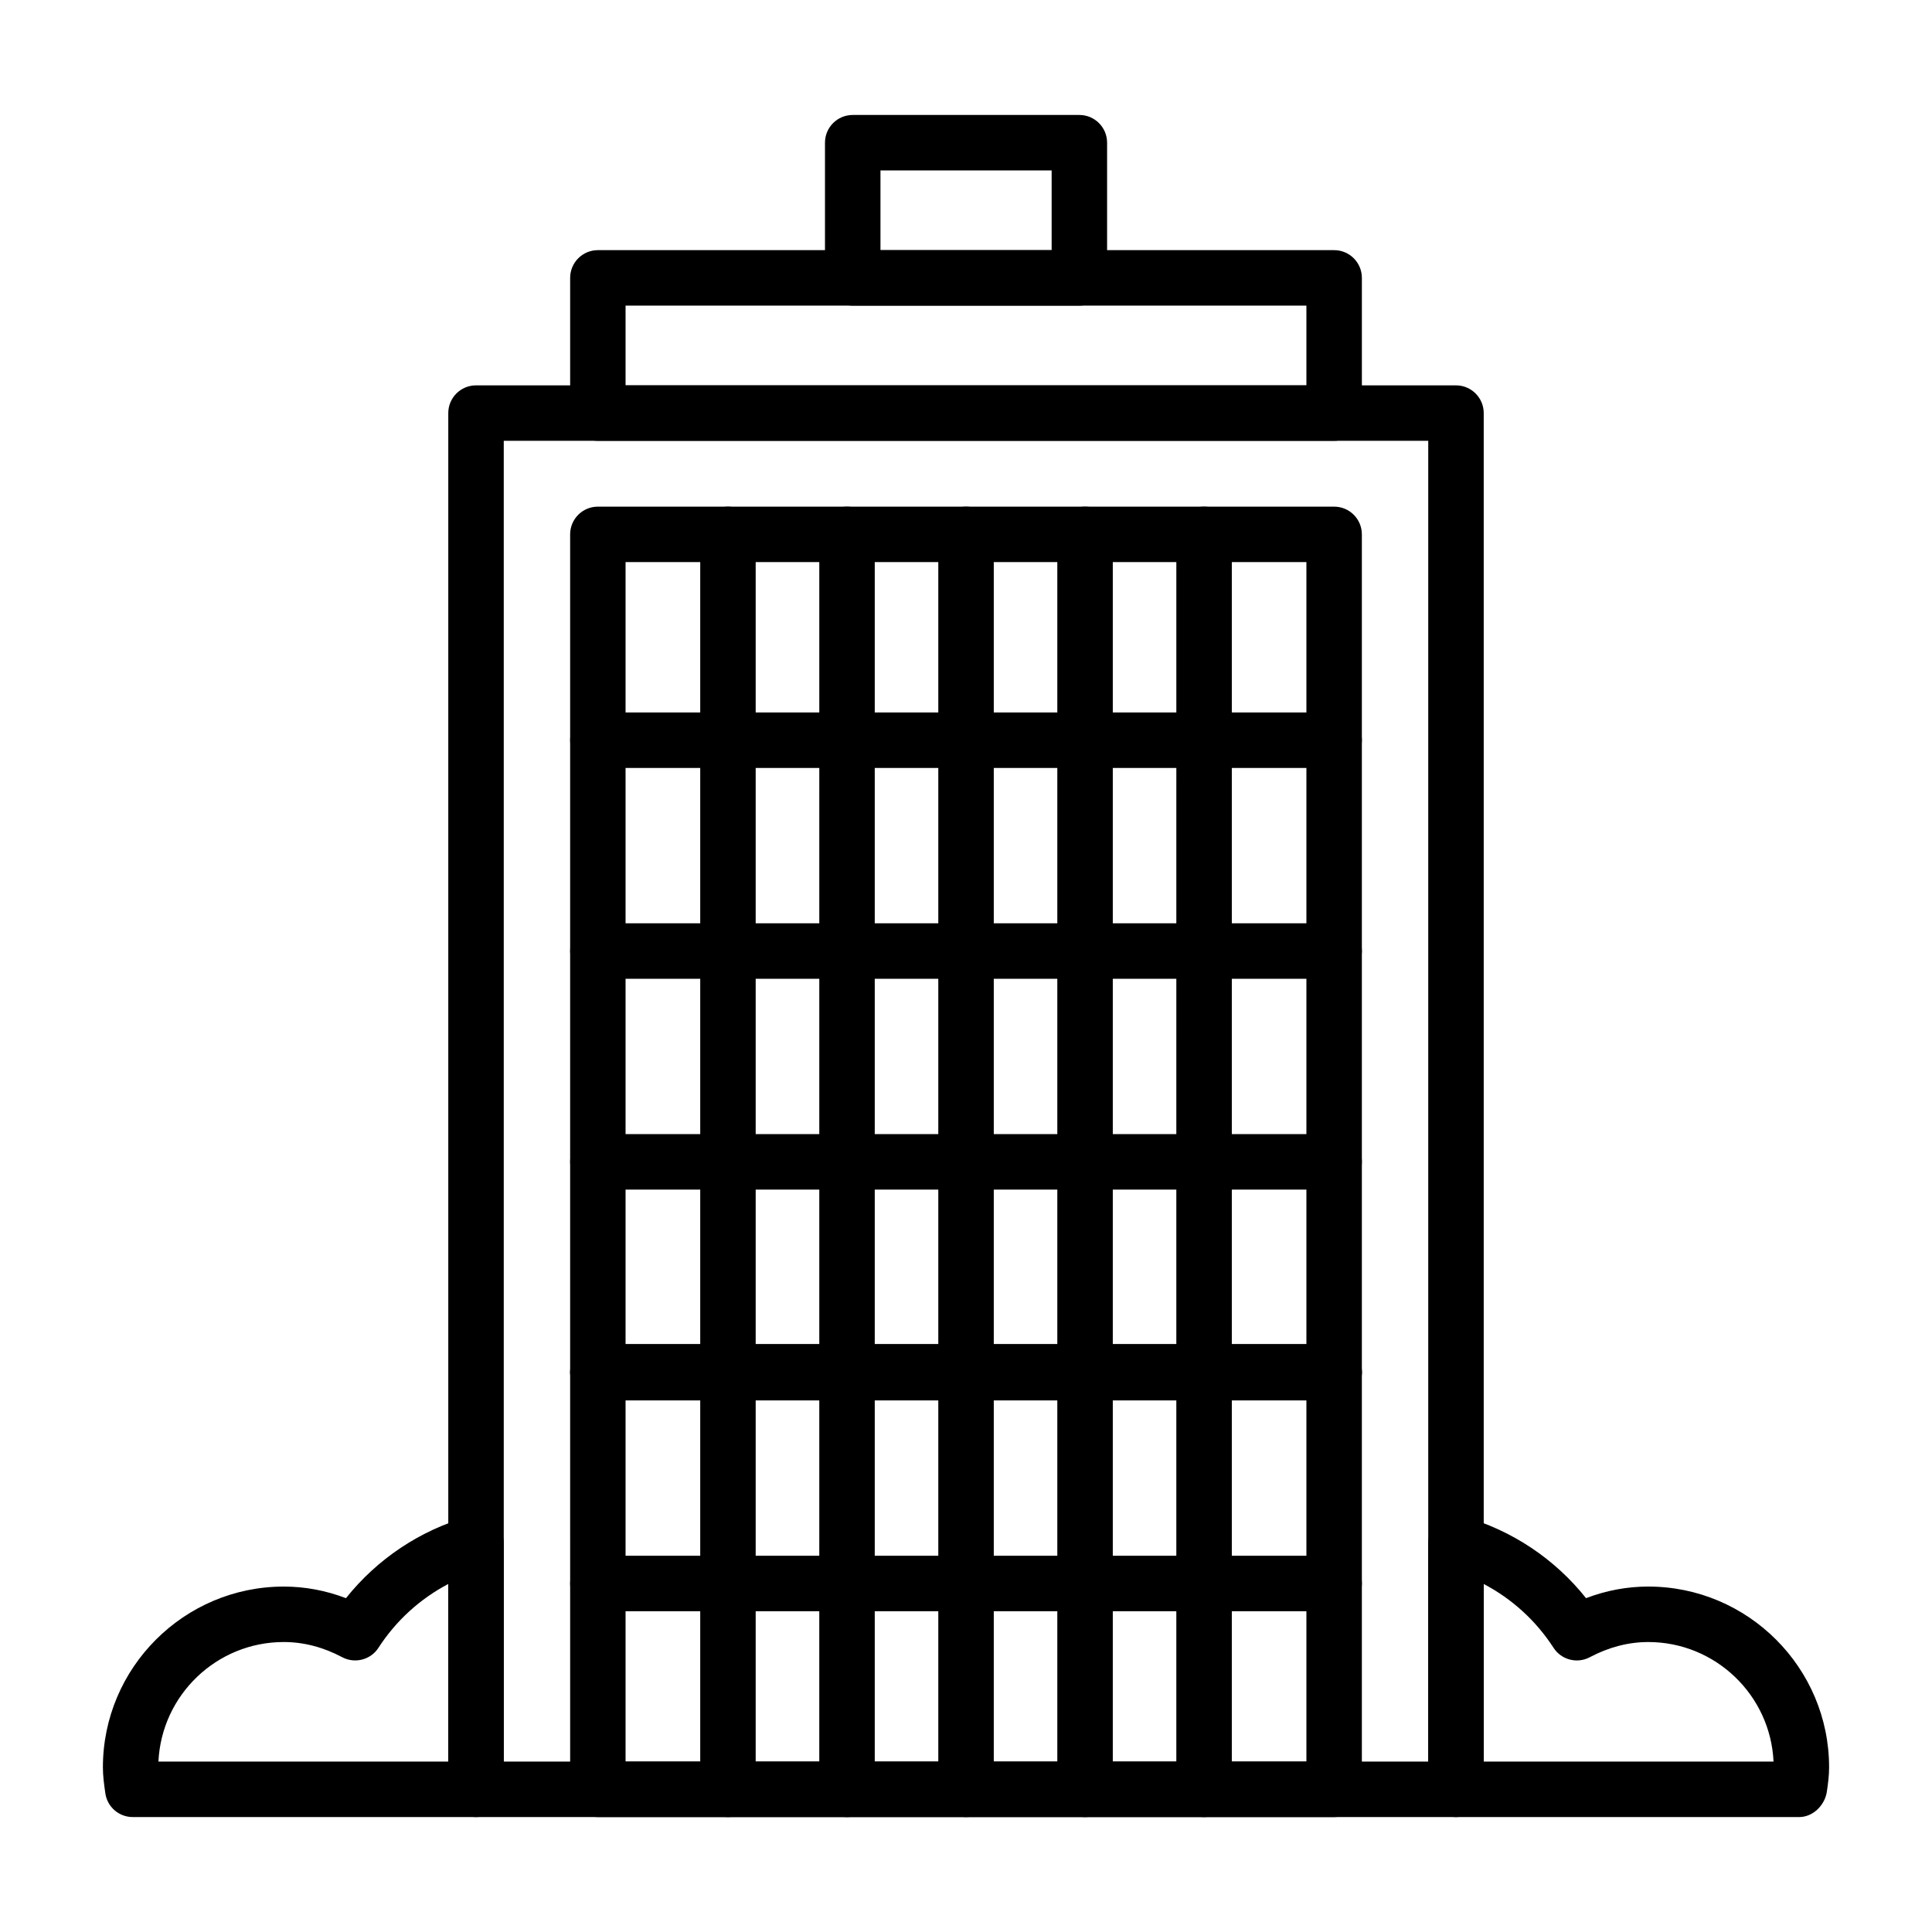
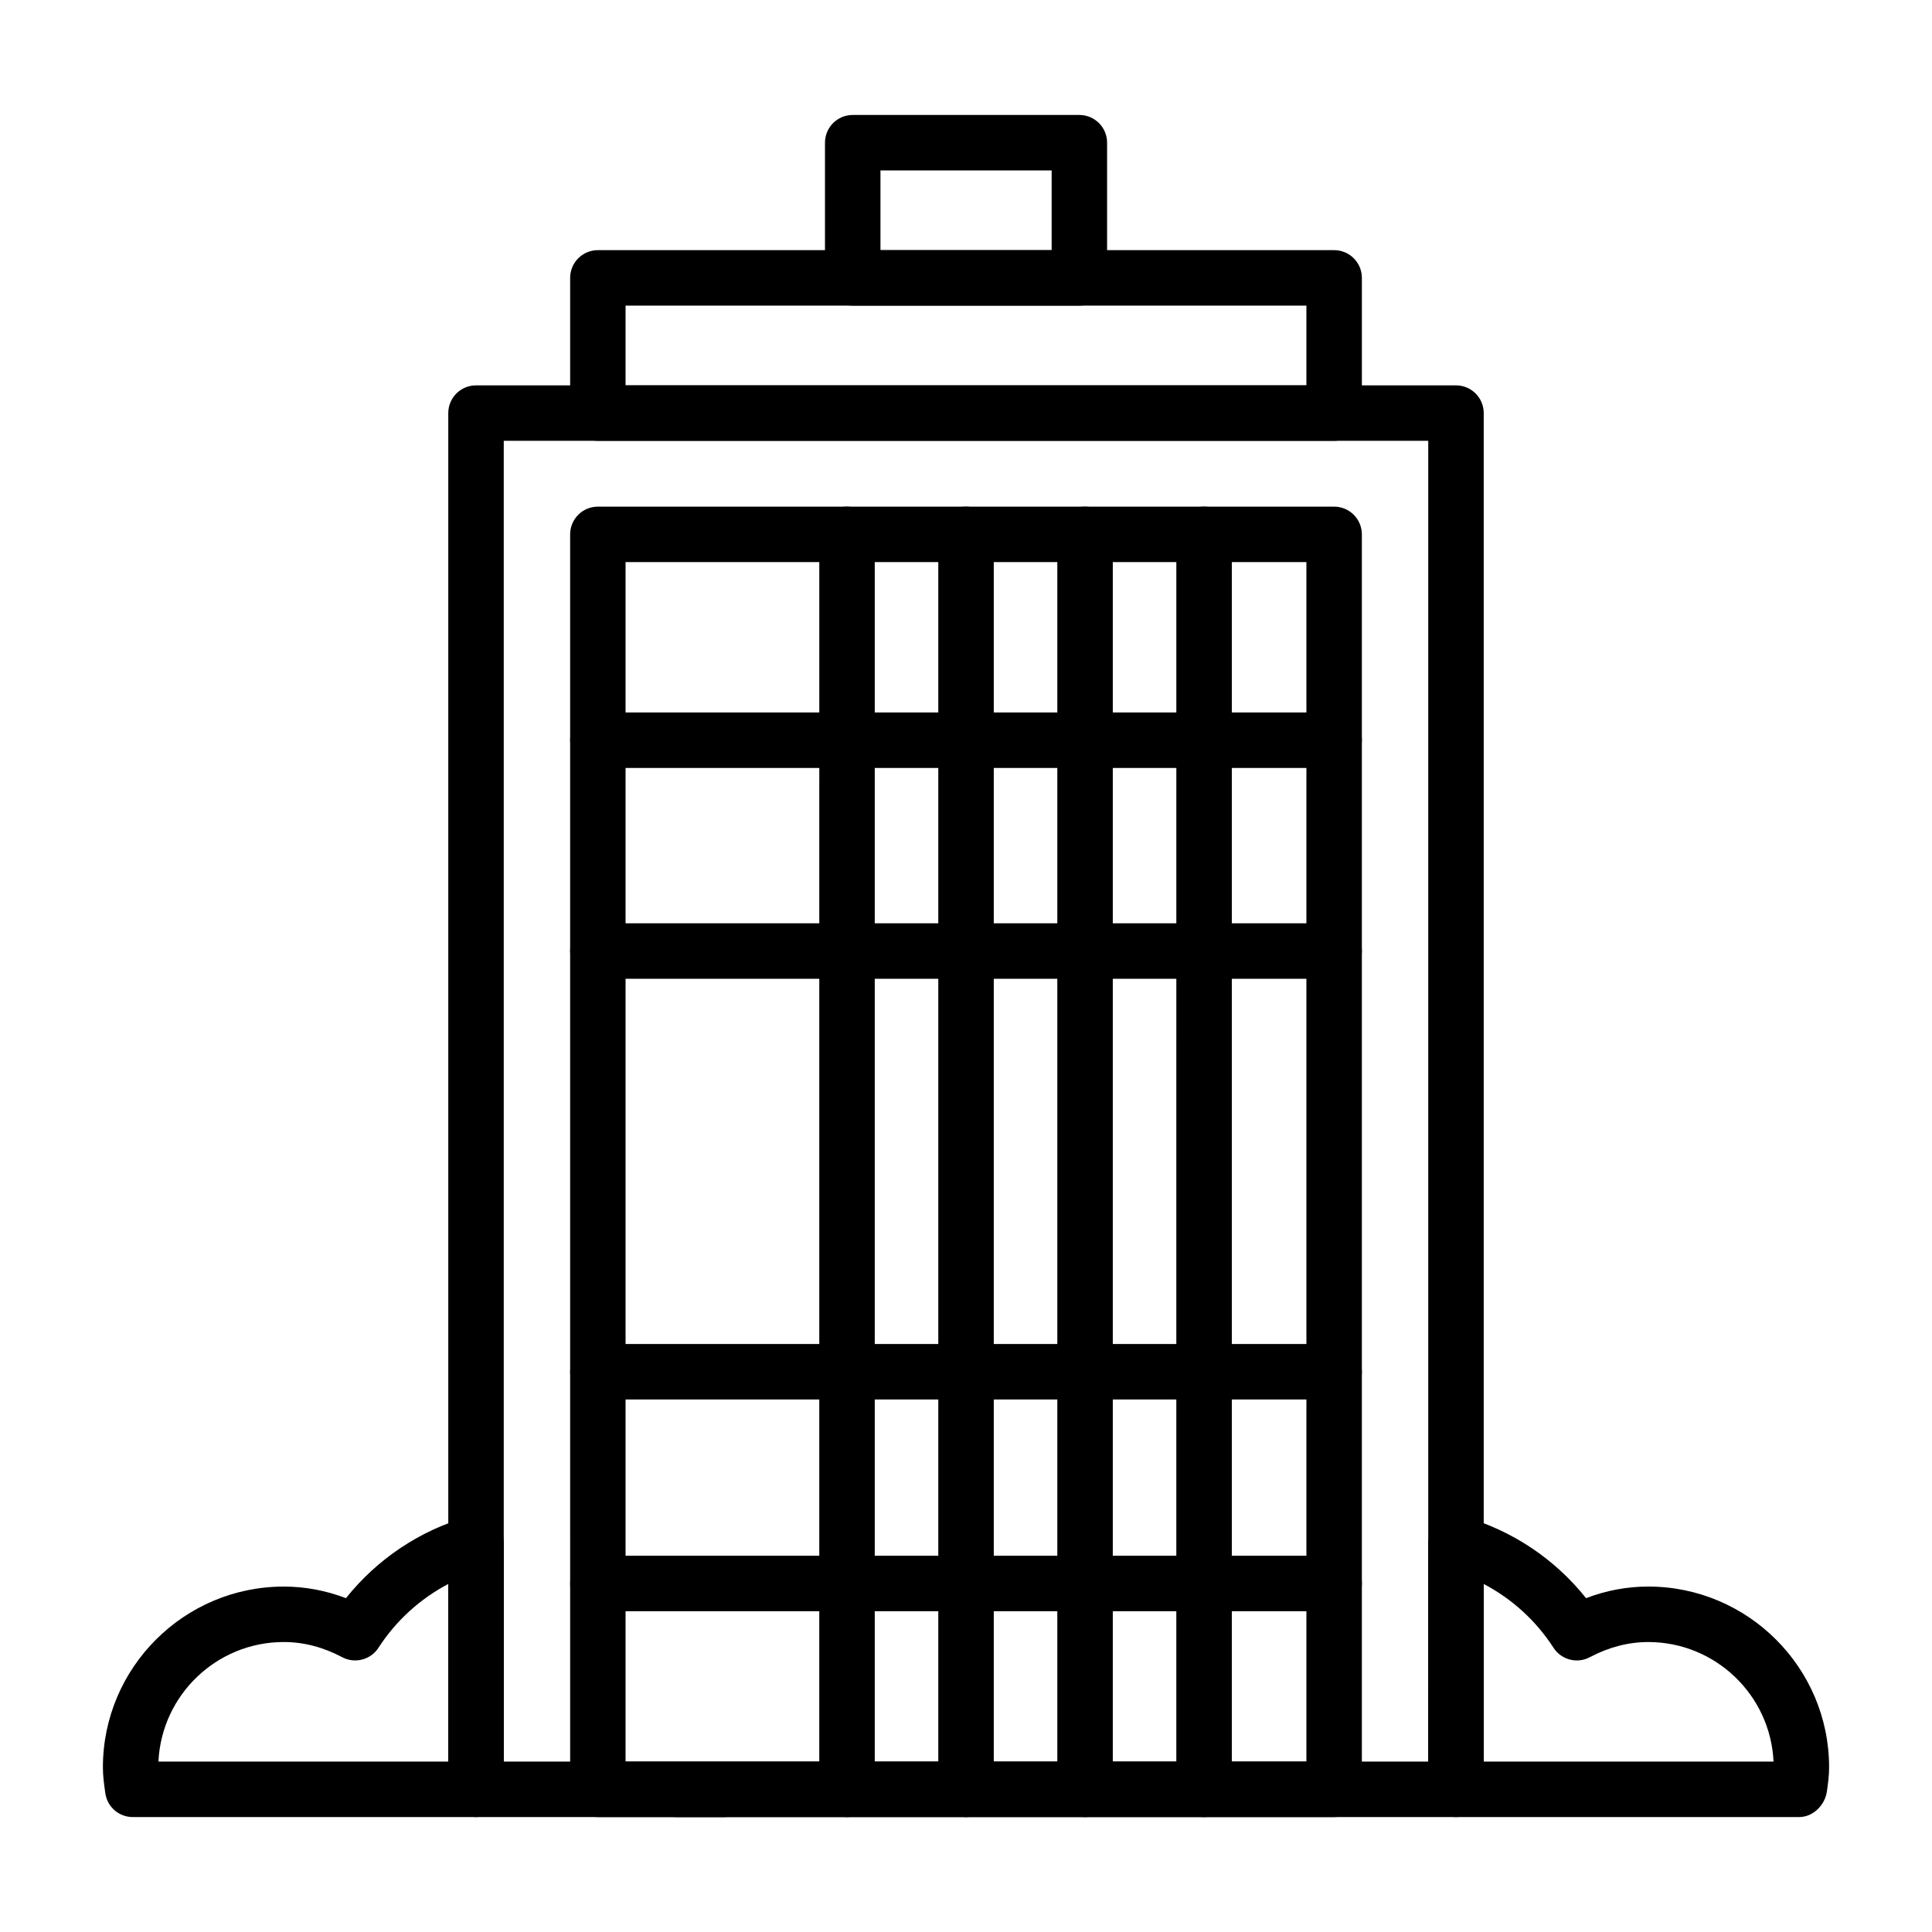
<svg xmlns="http://www.w3.org/2000/svg" fill="#000000" width="800px" height="800px" version="1.1" viewBox="144 144 512 512">
  <g>
    <path d="m529.84 625.54h-259.69c-4.066 0-7.352-3.285-7.352-7.352v-364.72c0-4.047 3.285-7.344 7.352-7.344h259.7c4.066 0 7.352 3.301 7.352 7.344v364.72c-0.008 4.062-3.293 7.352-7.359 7.352zm-252.34-14.703h245v-350.02h-245z" />
    <path d="m497.56 625.54h-195.12c-4.062 0-7.344-3.285-7.344-7.352l-0.004-332.57c0-4.066 3.285-7.352 7.344-7.352h195.12c4.066 0 7.352 3.285 7.352 7.352v332.57c0 4.062-3.281 7.352-7.348 7.352zm-187.78-14.703h180.43v-317.88h-180.43z" />
    <path d="m497.56 260.82h-195.12c-4.062 0-7.344-3.269-7.344-7.352v-35.832c0-4.047 3.285-7.344 7.344-7.344h195.12c4.066 0 7.352 3.301 7.352 7.344v35.832c-0.004 4.082-3.285 7.352-7.352 7.352zm-187.78-14.695h180.43v-21.129h-180.43z" />
    <path d="m430.04 224.99h-60.059c-4.066 0-7.352-3.269-7.352-7.352v-35.828c0-4.047 3.285-7.344 7.352-7.344h60.059c4.066 0 7.352 3.301 7.352 7.344v35.832c0 4.078-3.285 7.348-7.352 7.348zm-52.707-14.695h45.363v-21.133h-45.363z" />
-     <path d="m336.92 625.54c-4.066 0-7.352-3.285-7.352-7.352v-332.57c0-4.066 3.285-7.352 7.352-7.352 4.062 0 7.344 3.285 7.344 7.352v332.57c0.004 4.062-3.285 7.352-7.344 7.352z" />
+     <path d="m336.92 625.54c-4.066 0-7.352-3.285-7.352-7.352v-332.57v332.57c0.004 4.062-3.285 7.352-7.344 7.352z" />
    <path d="m368.47 625.54c-4.066 0-7.352-3.285-7.352-7.352l0.004-332.57c0-4.066 3.285-7.352 7.352-7.352 4.062 0 7.344 3.285 7.344 7.352v332.57c0 4.062-3.285 7.352-7.348 7.352z" />
    <path d="m400.01 625.54c-4.066 0-7.352-3.285-7.352-7.352v-332.57c0-4.066 3.285-7.352 7.352-7.352 4.062 0 7.352 3.285 7.352 7.352v332.57c0 4.062-3.289 7.352-7.352 7.352z" />
    <path d="m431.55 625.54c-4.066 0-7.352-3.285-7.352-7.352v-332.57c0-4.066 3.285-7.352 7.352-7.352s7.352 3.285 7.352 7.352v332.57c0 4.062-3.289 7.352-7.352 7.352z" />
    <path d="m463.09 625.54c-4.066 0-7.352-3.285-7.352-7.352l0.004-332.57c0-4.066 3.285-7.352 7.352-7.352s7.352 3.285 7.352 7.352v332.57c-0.004 4.062-3.289 7.352-7.356 7.352z" />
    <path d="m497.56 514.88h-195.12c-4.062 0-7.344-3.301-7.344-7.352 0-4.082 3.285-7.352 7.344-7.352h195.12c4.066 0 7.352 3.269 7.352 7.352-0.004 4.043-3.285 7.352-7.352 7.352z" />
-     <path d="m497.56 459.25h-195.12c-4.062 0-7.344-3.285-7.344-7.352 0-4.066 3.285-7.352 7.344-7.352h195.12c4.066 0 7.352 3.285 7.352 7.352-0.004 4.066-3.285 7.352-7.352 7.352z" />
    <path d="m497.56 403.38h-195.12c-4.062 0-7.344-3.285-7.344-7.344 0-4.066 3.285-7.352 7.344-7.352h195.12c4.066 0 7.352 3.285 7.352 7.352-0.004 4.059-3.285 7.344-7.352 7.344z" />
    <path d="m497.56 570.99h-195.12c-4.062 0-7.344-3.285-7.344-7.352 0-4.066 3.285-7.352 7.344-7.352h195.12c4.066 0 7.352 3.285 7.352 7.352-0.004 4.066-3.285 7.352-7.352 7.352z" />
-     <path d="m497.56 515.12h-195.12c-4.062 0-7.344-3.285-7.344-7.352 0-4.062 3.285-7.344 7.344-7.344h195.12c4.066 0 7.352 3.285 7.352 7.344-0.004 4.062-3.285 7.352-7.352 7.352z" />
    <path d="m497.56 347.51h-195.12c-4.062 0-7.344-3.285-7.344-7.344 0-4.066 3.285-7.352 7.344-7.352h195.12c4.066 0 7.352 3.285 7.352 7.352-0.004 4.055-3.285 7.344-7.352 7.344z" />
    <path d="m620.81 625.54h-90.969c-4.066 0-7.352-3.285-7.352-7.352l0.004-65.219c0-2.312 1.078-4.481 2.91-5.871 1.855-1.391 4.266-1.824 6.445-1.203 12.867 3.664 24.191 11.234 32.469 21.633 5.356-2.039 10.883-3.074 16.48-3.074 26.426 0 47.934 21.508 47.934 47.918 0 2.188-0.277 4.297-0.59 6.394-0.508 3.613-3.668 6.773-7.332 6.773zm-83.617-14.703h76.812c-0.816-17.613-15.391-31.68-33.199-31.68-5.238 0-10.449 1.352-15.492 4.019-3.316 1.785-7.547 0.719-9.613-2.5-4.656-7.195-11.039-12.988-18.504-16.906z" />
    <path d="m270.16 625.54h-90.973c-3.664 0-6.762-2.684-7.273-6.301-0.371-2.57-0.645-4.68-0.645-6.863 0-26.41 21.508-47.918 47.934-47.918 5.598 0 11.125 1.031 16.48 3.074 8.289-10.395 19.613-17.973 32.469-21.633 2.223-0.621 4.609-0.188 6.445 1.203 1.84 1.391 2.91 3.559 2.91 5.871v65.215c0 4.062-3.293 7.352-7.348 7.352zm-84.172-14.703h76.816v-47.07c-7.461 3.918-13.855 9.719-18.504 16.906-2.066 3.219-6.289 4.281-9.617 2.5-5.039-2.672-10.246-4.019-15.488-4.019-17.816 0.008-32.379 14.07-33.207 31.684z" />
  </g>
</svg>